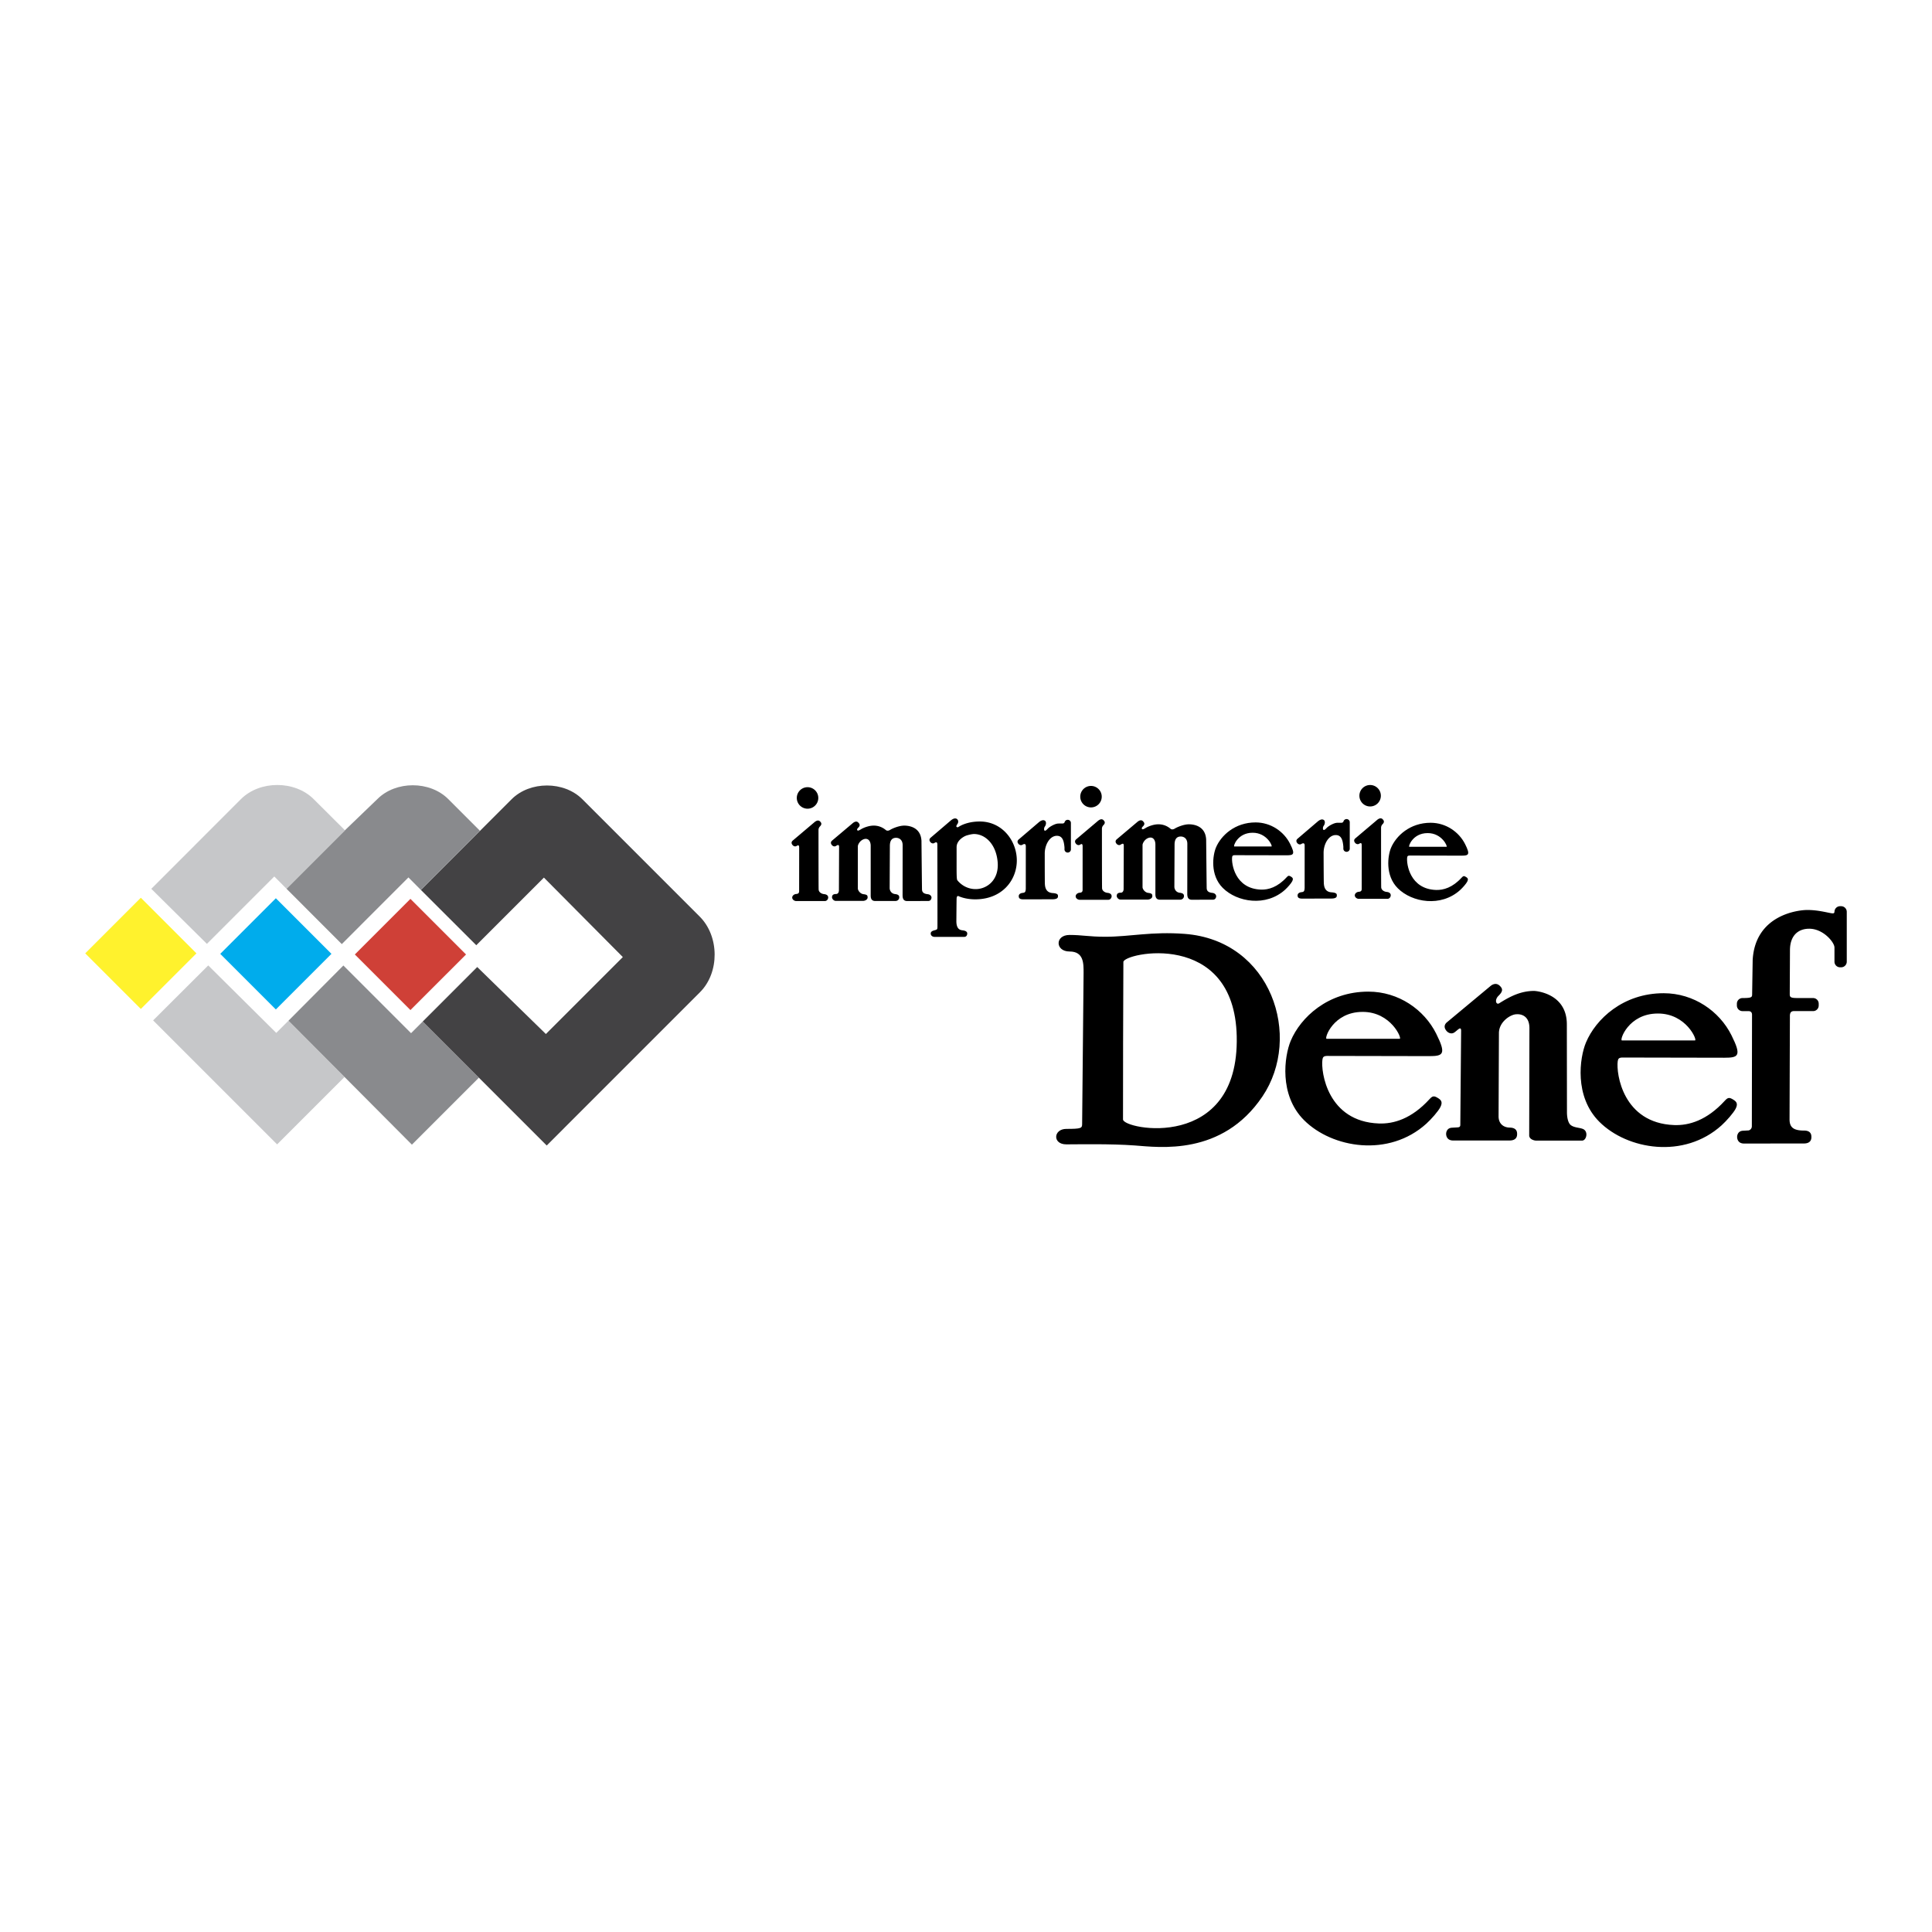
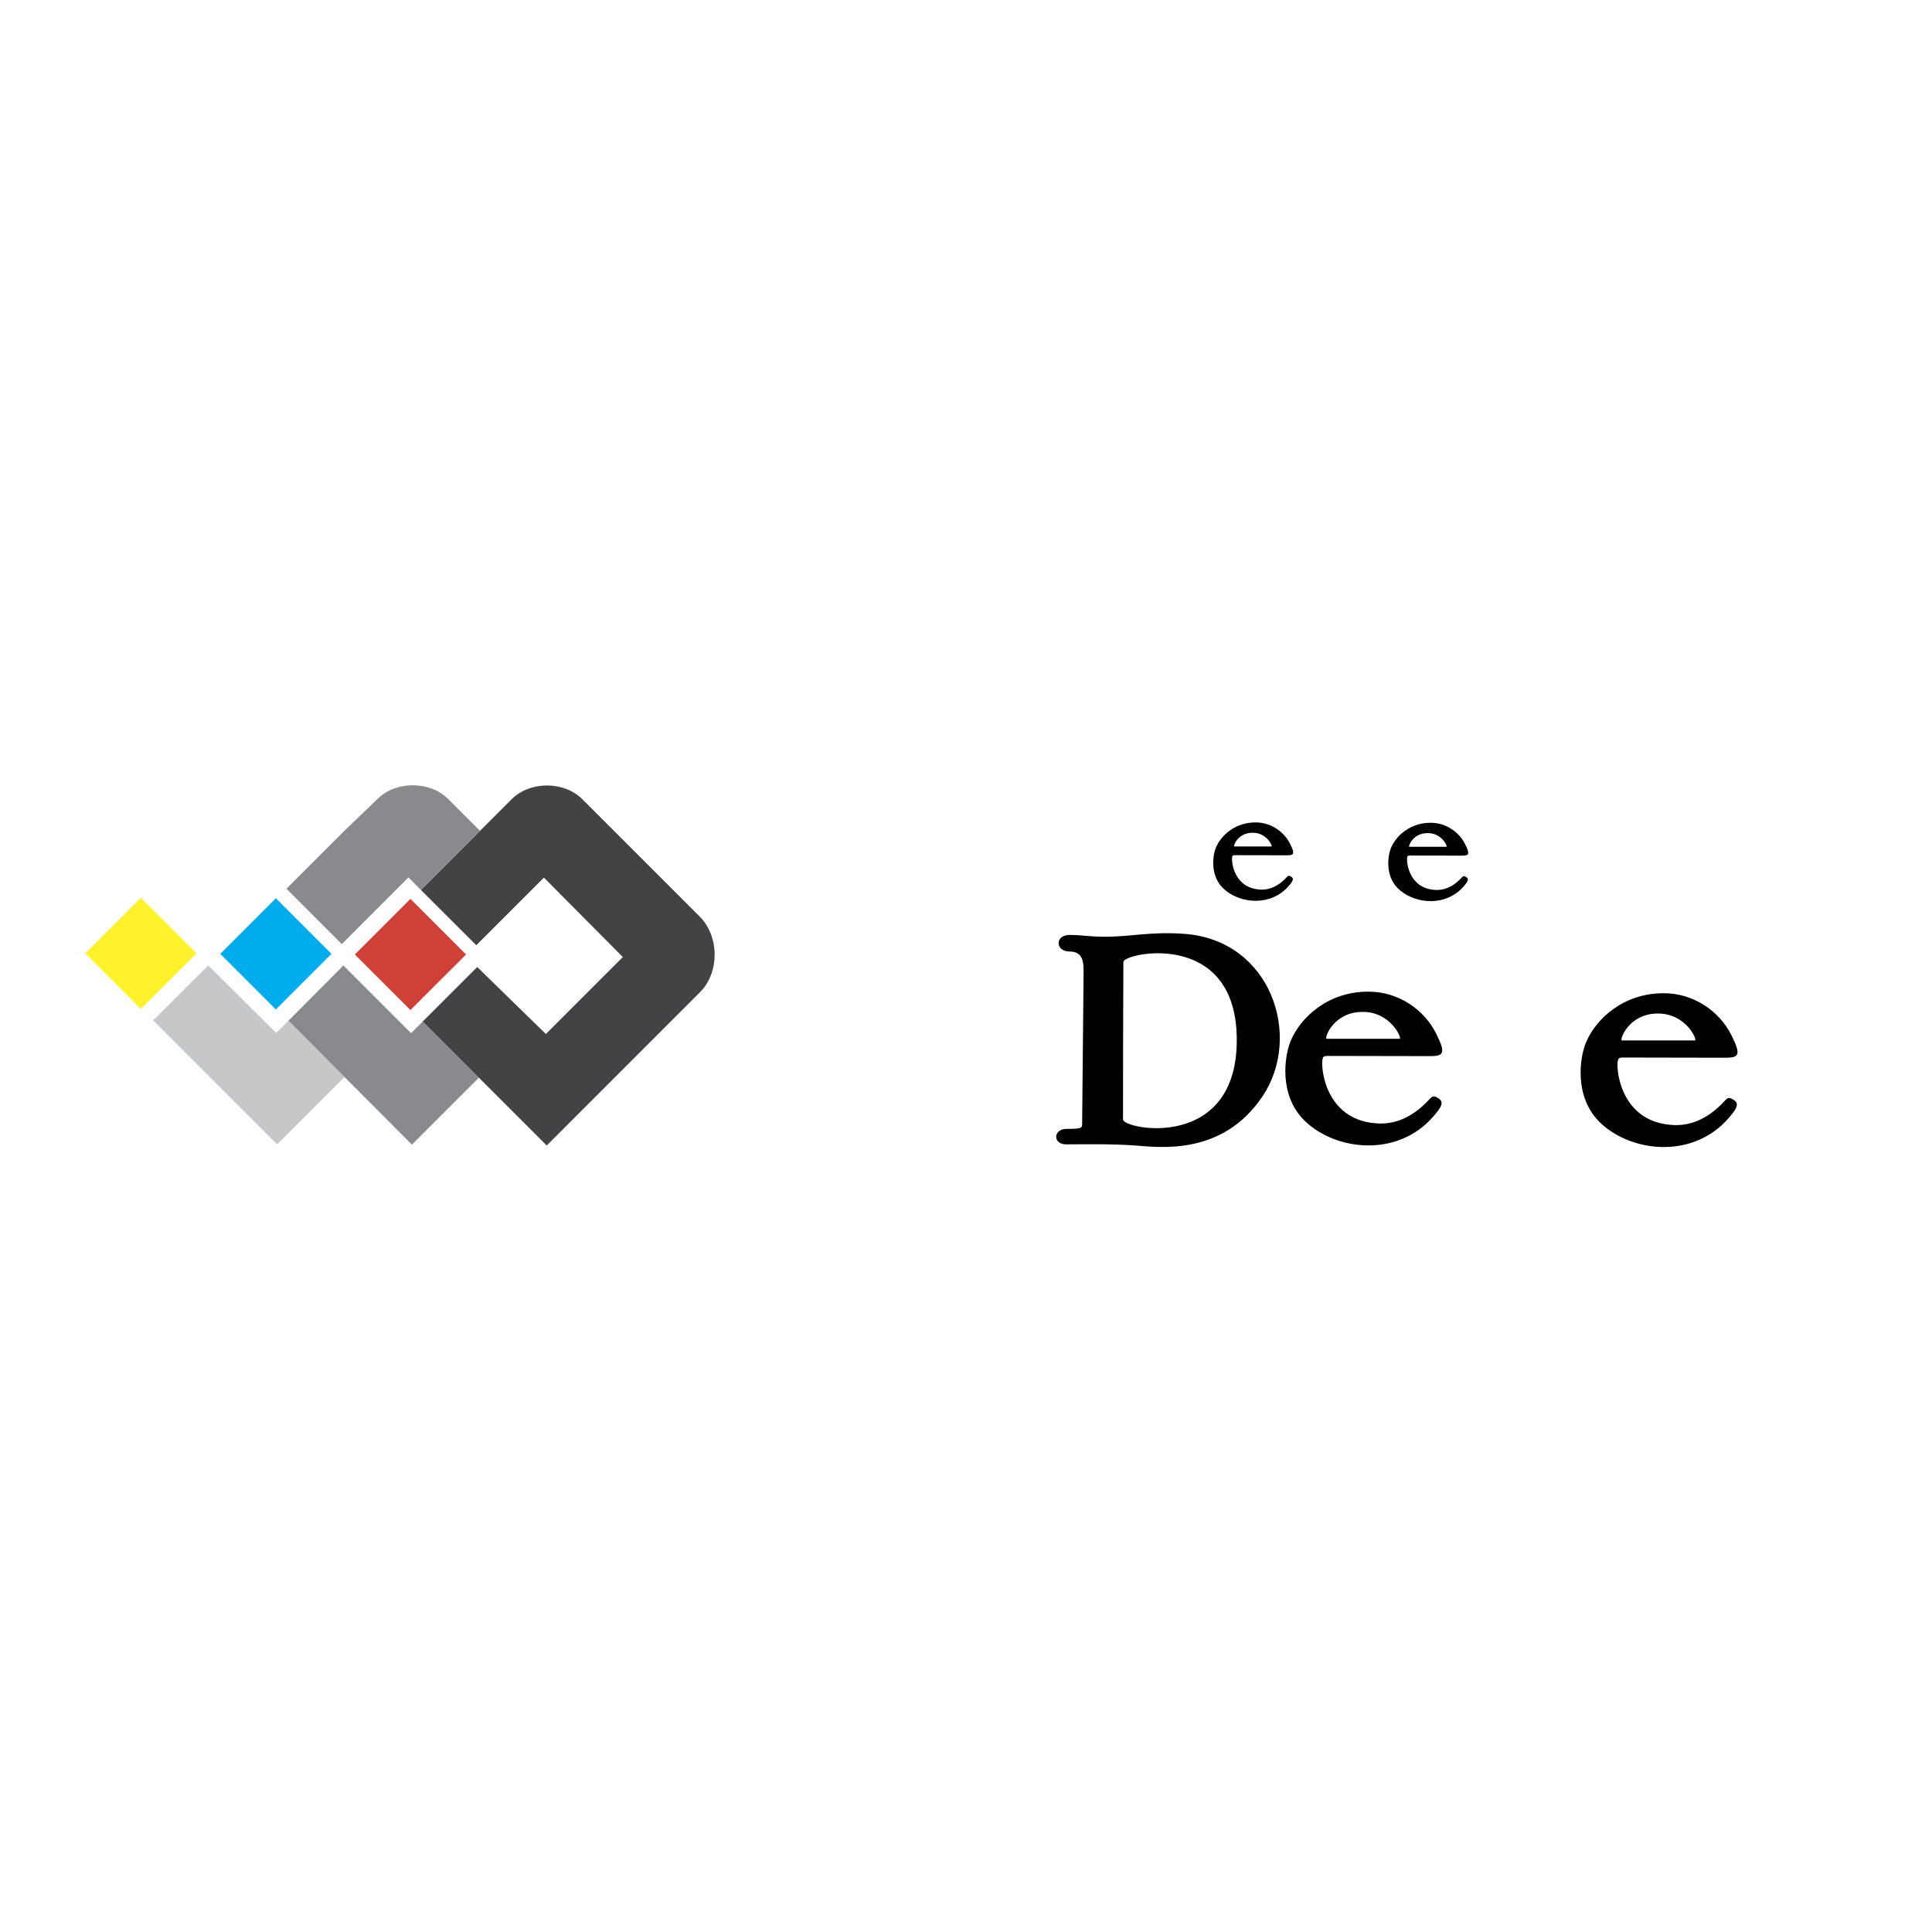
<svg xmlns="http://www.w3.org/2000/svg" width="2500" height="2500" viewBox="0 0 192.756 192.756">
  <g fill-rule="evenodd" clip-rule="evenodd">
    <path fill="#fff" d="M0 0h192.756v192.756H0V0z" />
    <path fill="#00acec" d="M33.069 95.165l-5.548-5.547-5.547 5.547 5.547 5.548 5.548-5.548z" />
    <path fill="#c6c7c9" d="M27.563 103.053l-6.787-6.733-5.499 5.485 12.37 12.371 6.727-6.727-5.592-5.615-1.219 1.219z" />
    <path fill="#898a8d" d="M34.26 96.328l-5.435 5.463-.043.043 5.592 5.615 6.722 6.754 6.683-6.682-5.604-5.603-1.163 1.162-6.738-6.738-.014-.014z" />
    <path fill="#cf4037" d="M46.497 95.228l-5.548-5.548-5.547 5.548 5.547 5.547 5.548-5.547z" />
    <path fill="#fff22d" d="M19.599 95.116l-5.548-5.548-5.547 5.548 5.547 5.548 5.548-5.548z" />
    <path d="M69.812 91.449L58.106 79.744c-1.832-1.833-5.231-1.835-7.063-.003l-3.152 3.152-5.897 5.897 5.525 5.515 6.747-6.747 7.874 7.929-7.677 7.677-6.85-6.684-5.437 5.438 5.604 5.604 6.766 6.766L69.84 98.992c1.965-1.965 1.937-5.578-.028-7.543z" fill="#434244" />
    <path d="M44.72 79.722c-1.833-1.833-5.232-1.835-7.064-.003l-3.242 3.118-5.832 5.832 5.519 5.524 6.648-6.652 1.244 1.25 5.897-5.897-3.17-3.172z" fill="#898a8d" />
-     <path d="M31.299 79.733c-1.884-1.884-5.379-1.887-7.263-.003l-8.941 8.948 5.548 5.492 6.724-6.725 1.214 1.223 5.832-5.832-3.114-3.103z" fill="#c6c7c9" />
    <path d="M118.199 93.173c-3.34-.251-5.422.287-7.936.287-1.615 0-2.297-.18-3.553-.18-1.473 0-1.438 1.651 0 1.651 1.436 0 1.4 1.22 1.4 2.154 0 0-.145 14.611-.145 15.043 0 .43-.072.502-1.58.502-1.291 0-1.398 1.543 0 1.543 1.186 0 4.381-.07 6.822.109s8.723 1.076 12.744-4.883c4.022-5.958.903-15.574-7.752-16.226zm-6.156 18.513l.008-7.707.029-7.996c-.037-.9 11.074-3.313 11.309 7.419.252 11.559-11.346 9.287-11.346 8.284zM132.43 105.35l10.154.02c1.404 0 1.738-.178.703-2.246-1.195-2.389-3.746-4.189-6.766-4.189-4.049 0-6.771 2.582-7.748 4.914-.629 1.504-1.195 5.387 1.334 7.912 2.793 2.789 8.449 3.742 12.195.352.492-.445 1.195-1.24 1.406-1.662.209-.422.139-.654-.188-.865-.455-.293-.59-.262-.914.094-1.779 1.941-3.559 2.465-5.033 2.41-5.125-.188-5.799-5.146-5.635-6.365.035-.256.119-.375.492-.375zm3.513-4.393c2.84-.01 3.965 2.686 3.707 2.686H132.356c-.258 0 .64-2.686 3.587-2.686zM172.982 109.744c-.453-.293-.59-.262-.914.094-1.777 1.941-3.559 2.465-5.031 2.41-5.127-.188-5.801-5.146-5.637-6.365.035-.254.117-.373.49-.373l10.154.02c1.404 0 1.738-.178.703-2.246-1.193-2.389-3.746-4.191-6.766-4.191-4.049 0-6.77 2.584-7.748 4.916-.631 1.504-1.195 5.387 1.334 7.912 2.793 2.789 8.449 3.742 12.197.352.49-.445 1.193-1.24 1.404-1.662.211-.423.141-.658-.186-.867zm-7.578-8.625c2.84-.012 3.965 2.684 3.707 2.684H161.817c-.258 0 .64-2.684 3.587-2.684zM128.928 87.92c.107-.215.07-.334-.096-.441-.23-.148-.301-.133-.465.048-.906.99-1.814 1.256-2.564 1.229-2.613-.095-2.955-2.623-2.873-3.243.018-.13.061-.191.252-.191l5.174.011c.715 0 .885-.09.357-1.145-.609-1.216-1.908-2.135-3.447-2.135-2.064 0-3.451 1.316-3.949 2.505-.32.766-.609 2.745.682 4.032 1.422 1.421 4.305 1.907 6.213.179.251-.228.608-.634.716-.849zm-3.957-4.837c1.447-.005 2.02 1.368 1.889 1.368h-3.716c-.132.001.325-1.368 1.827-1.368zM145.674 88.802c.25-.227.609-.632.715-.847.109-.214.072-.334-.094-.441-.232-.148-.301-.133-.467.048-.906.99-1.812 1.256-2.564 1.229-2.611-.095-2.955-2.623-2.871-3.243.018-.13.061-.19.25-.19l5.174.01c.717 0 .887-.09.359-1.145-.609-1.216-1.908-2.135-3.447-2.135-2.064 0-3.451 1.316-3.949 2.505-.32.766-.609 2.744.68 4.031 1.423 1.419 4.306 1.905 6.214.178zm-3.24-5.684c1.447-.005 2.02 1.368 1.889 1.368h-3.716c-.134 0 .325-1.368 1.827-1.368z" />
-     <path d="M157.904 112.627c-.338-.129-.83-.117-1.17-.363s-.398-.959-.398-1.275l-.012-8.791c0-3.184-3.252-3.334-3.252-3.334-1.312 0-2.357.516-3.488 1.229-.316.199-.502-.324-.082-.738.453-.445.443-.689.152-.982-.426-.43-.865-.066-.963.016l-4.381 3.646c-.271.281-.197.561-.008.799.189.24.518.35.773.189.33-.205.701-.715.701-.182 0 0-.08 9.131-.08 9.377s-.164.246-.256.258l-.586.035c-.49.029-.574.445-.574.619 0 .176.082.656.691.656h5.641c.715 0 .75-.457.75-.633 0-.174 0-.643-.738-.654-.613-.01-1.111-.375-1.111-1.123l.035-8.299c0-1.146 1.182-1.885 1.756-1.885 0 0 1.275-.156 1.287 1.369l-.023 10.709c0 .422.539.527.678.527h4.602c.431 0 .668-.94.056-1.17zM183.025 90.974c0-.31.252-.562.562-.562h.104c.309 0 .561.252.561.562v4.972c0 .31-.252.562-.561.562h-.104a.562.562 0 0 1-.562-.562V94.52h-.002c0-.492-1.102-1.861-2.518-1.861-1.111 0-1.92.69-1.92 2.154l-.021 4.324c0 .309.012.436.715.436v.002h1.613c.311 0 .561.252.561.562v.18a.56.56 0 0 1-.561.561h-1.967c-.25.031-.354.172-.346.537l-.035 10.264c0 .75.342 1.121 1.443 1.117.736-.002.736.48.736.656s-.035.633-.748.633l-5.973.006c-.609 0-.689-.48-.689-.656s.082-.59.572-.621l.586-.033a.428.428 0 0 0 .311-.402l.018-11.141c-.002-.262-.152-.338-.312-.359h-.637a.56.56 0 0 1-.562-.561v-.18c0-.311.252-.562.562-.562 1.008-.002.957-.096.961-.49l.053-3.327c.271-4.51 4.572-4.973 5.461-4.97 1.219.003 2.213.338 2.539.338.102-.002.151-.046.16-.153zM81.641 79.611a1.072 1.072 0 1 1-2.144 0 1.072 1.072 0 0 1 2.144 0zM79.735 84.585c0-.282-.087-.29-.26-.182-.135.084-.308.026-.408-.1-.1-.126-.139-.273.004-.421l2.135-1.807c.052-.043.371-.358.607-.124.101.1.237.26 0 .497a.515.515 0 0 0-.151.386s0 5.67.014 5.918.262.428.552.456c.29.028.414.179.4.358-.014.179-.152.331-.332.331H79.44c-.193 0-.4-.152-.4-.345s.193-.345.4-.359c.207-.014.276-.097.29-.248l.005-4.36zM109.92 79.484a1.071 1.071 0 1 1-2.142 0 1.071 1.071 0 0 1 2.142 0zM108.014 84.458c0-.282-.088-.29-.26-.182-.135.084-.309.026-.408-.1-.1-.125-.139-.273.004-.42l2.135-1.807c.053-.043.371-.358.607-.124.1.1.236.26 0 .497a.513.513 0 0 0-.152.386s0 5.67.014 5.918c.016.248.264.427.553.455s.414.179.4.359c-.014.179-.152.331-.332.331h-2.855c-.193 0-.4-.152-.4-.345 0-.193.193-.345.4-.358.207-.014.275-.097.291-.249l.003-4.361zM137.768 79.39a1.07 1.07 0 1 1-2.14.002 1.07 1.07 0 0 1 2.14-.002zM135.861 84.364c0-.281-.086-.29-.26-.181-.135.084-.309.026-.408-.1-.1-.125-.137-.273.006-.42l2.135-1.807c.051-.043.371-.358.607-.125.1.1.236.26 0 .497a.513.513 0 0 0-.152.386s0 5.67.014 5.918c.014.248.262.428.551.455.291.028.414.179.4.359-.014.179-.15.331-.33.331h-2.855c-.193 0-.4-.152-.4-.345 0-.193.193-.345.4-.359s.275-.097.289-.249l.003-4.36zM83.716 84.505c0-.282-.144-.208-.317-.1-.135.084-.308.026-.408-.1s-.139-.273.004-.42l2.02-1.704c.052-.043.371-.358.607-.124.101.099.259.269.022.505-.138.138-.16.219-.103.277.044.046.097.058.367-.106.269-.164.796-.363 1.258-.363.462 0 .867.154 1.223.451.071.059.222.1.427-.029s.89-.433 1.445-.421c.556.012 1.604.228 1.674 1.516 0 0 .047 4.664.053 4.845.006.182.057.429.556.48.339.035.392.275.392.327 0 .123-.07.352-.328.352l-2.095.006c-.357 0-.462-.222-.462-.585l.005-4.992c0-.562-.374-.729-.649-.731-.48-.003-.62.358-.625.784 0 0-.02 4.007-.02 4.23 0 .223.144.555.545.599s.411.218.411.342c0 .124-.104.347-.392.347h-2.011c-.401 0-.446-.317-.446-.55v-4.948c0-.535-.308-.852-.777-.629-.312.148-.5.49-.505.673v4.206c0 .169.208.525.569.57.362.044.406.128.406.327 0 .198-.233.342-.48.342h-2.685c-.248 0-.391-.248-.386-.352.005-.104 0-.336.406-.336.248 0 .282-.278.282-.347l.017-4.342z" />
-     <path d="M97.758 81.961c-1.319 0-2.031.481-2.123.539-.062.039-.114.056-.197-.003-.041-.029-.027-.133.07-.264.144-.193.104-.411-.02-.511-.254-.206-.607.121-.658.164l-2.004 1.713c-.139.144-.101.288-.004.411s.265.179.396.097c.169-.105.303-.119.303.156 0 0 .016 8.045.008 8.248-.008.203-.036.236-.266.296-.234.062-.405.133-.405.336s.187.328.374.328h2.973c.266 0 .3-.265.297-.343-.008-.195-.203-.281-.484-.312-.281-.031-.593-.164-.601-.897 0 0 .016-2.083.024-2.278.007-.195.089-.283.195-.234.39.179.983.32 1.662.32 2.684 0 4.15-1.912 4.15-3.878s-1.46-3.888-3.69-3.888zm-.414 6.745c-1.132 0-1.754-.782-1.834-.893s-.07-.822-.07-1.945v-1.344c0-.692.732-1.063.902-1.133.171-.07.612-.181.833-.181 1.062 0 2.178.926 2.357 2.749.179 1.824-1.053 2.747-2.188 2.747zM112.119 84.375c0-.282-.145-.208-.318-.1-.135.084-.307.026-.408-.1-.1-.126-.139-.273.006-.42l2.02-1.704c.053-.043.371-.358.607-.124.1.1.258.269.021.505-.139.138-.16.219-.104.277.045.046.098.058.367-.106s.795-.363 1.258-.363.867.153 1.223.451c.07.059.223.1.428-.029s.891-.434 1.445-.421c.557.012 1.604.228 1.674 1.516 0 0 .047 4.664.053 4.845.006.182.057.429.557.48.338.035.391.275.391.327 0 .123-.07.352-.326.352l-2.096.006c-.357 0-.463-.223-.463-.585l.006-4.992c0-.562-.373-.73-.648-.731-.48-.003-.619.358-.625.784 0 0-.02 4.007-.02 4.23 0 .223.145.555.545.599.4.045.412.218.412.342 0 .124-.105.347-.393.347h-2.01c-.402 0-.447-.317-.447-.55v-4.948c0-.535-.309-.853-.777-.629-.312.149-.5.491-.506.674v4.205c0 .169.209.525.57.57s.406.129.406.327-.232.341-.48.341h-2.686c-.246 0-.391-.248-.385-.352.004-.104 0-.337.406-.337.246 0 .281-.277.281-.347l.016-4.34zM106.527 81.793a.32.32 0 0 0-.312.246.213.213 0 0 1-.184.121l-.432.003c-.322 0-.875.313-1.068.521s-.256.211-.316.18c-.064-.035-.068-.267.029-.398.143-.193.152-.468.029-.568-.254-.206-.607.121-.658.164l-2.004 1.713c-.139.144-.102.288-.004.411.096.123.266.179.396.097.168-.106.342-.13.342.145l-.002 4.219c-.012.408-.117.412-.354.443-.234.032-.348.169-.348.31s.025.328.451.328l2.9-.007c.572 0 .562-.215.562-.317 0-.102.014-.268-.523-.303-.67-.043-.771-.555-.785-.949s-.012-2.948-.012-2.948c-.014-.897.486-1.798 1.189-1.816.621-.015.725.574.781 1.152v.204c0 .174.143.316.32.316s.32-.142.32-.316V82.11a.313.313 0 0 0-.317-.317zM134.348 81.72a.32.32 0 0 0-.312.246.213.213 0 0 1-.184.121l-.432.003c-.32 0-.873.313-1.066.521-.195.208-.258.211-.318.179-.064-.035-.068-.267.029-.397.143-.194.152-.469.029-.569-.254-.206-.607.121-.658.164l-2.004 1.713c-.139.144-.102.288-.004.411s.266.179.396.098c.168-.106.342-.13.342.145l-.002 4.219c-.012.408-.117.412-.352.443-.236.032-.35.169-.35.31s.025.328.451.328l2.9-.007c.572 0 .562-.214.562-.317 0-.102.014-.268-.523-.303-.67-.044-.762-.574-.775-.968-.014-.395-.021-2.929-.021-2.929-.014-.897.486-1.798 1.189-1.816.621-.016.727.573.781 1.152v.204c0 .175.145.316.32.316.178 0 .32-.141.32-.316v-2.634a.315.315 0 0 0-.318-.317z" />
  </g>
</svg>